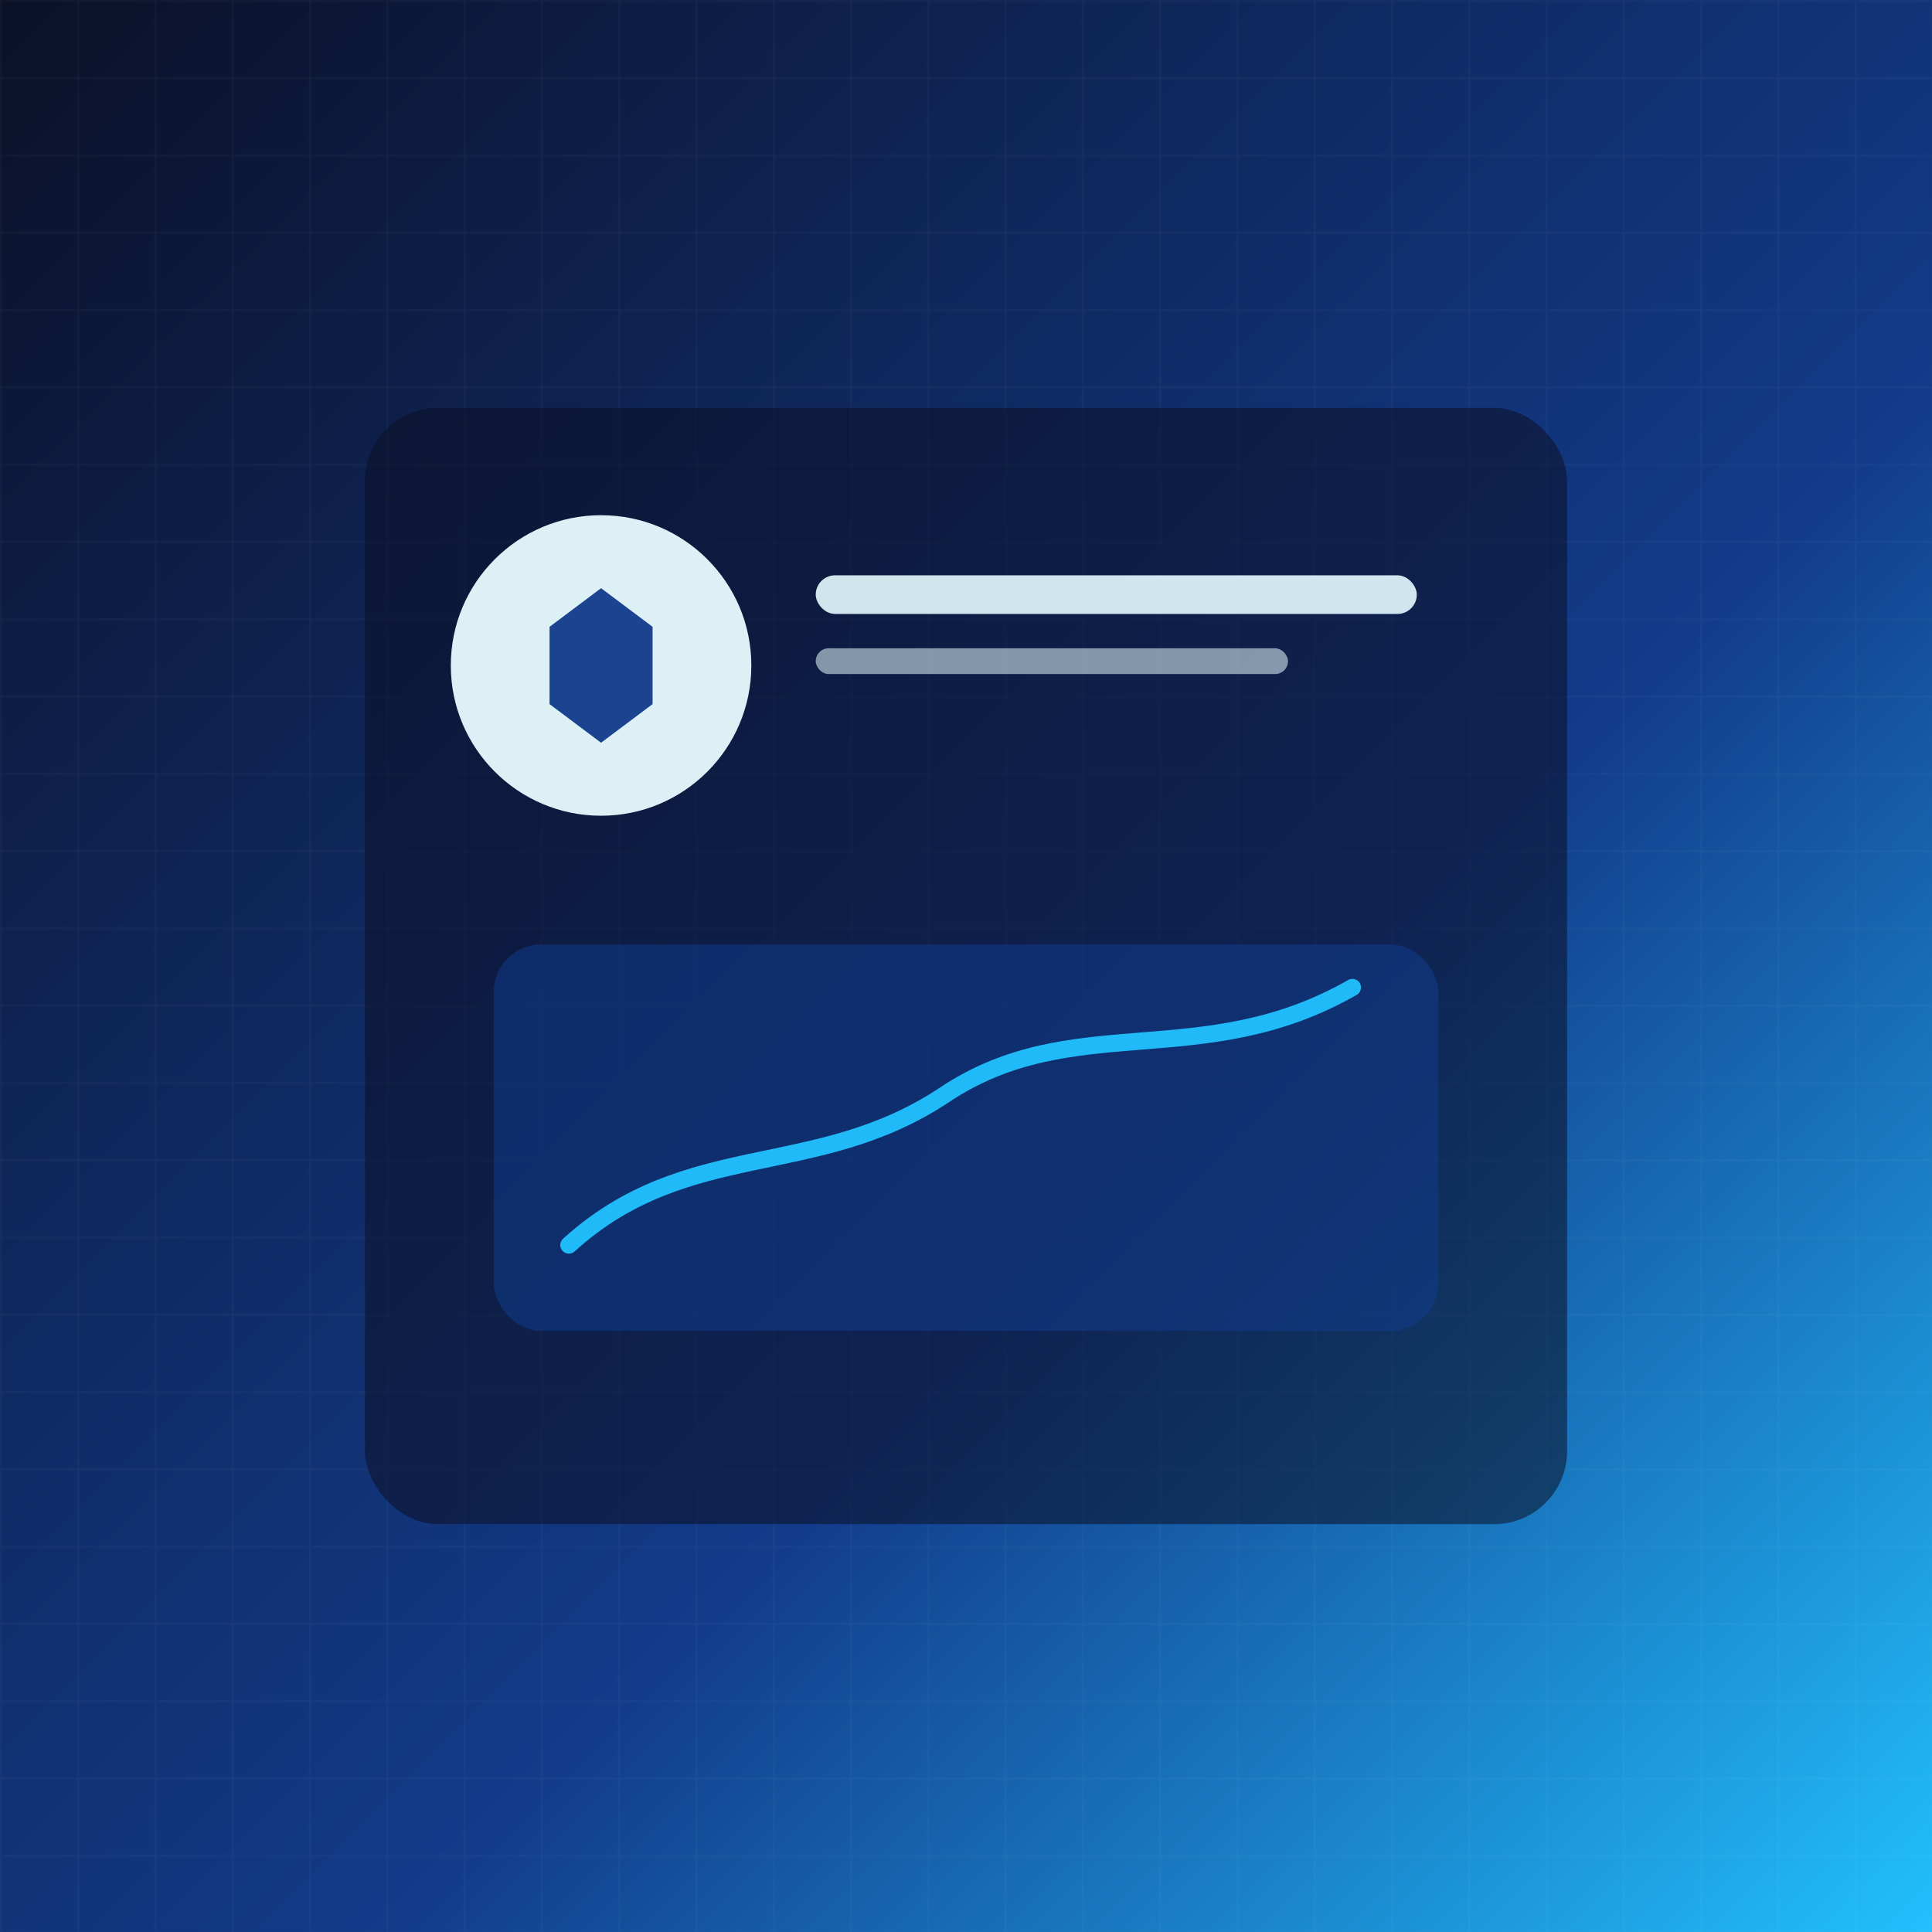
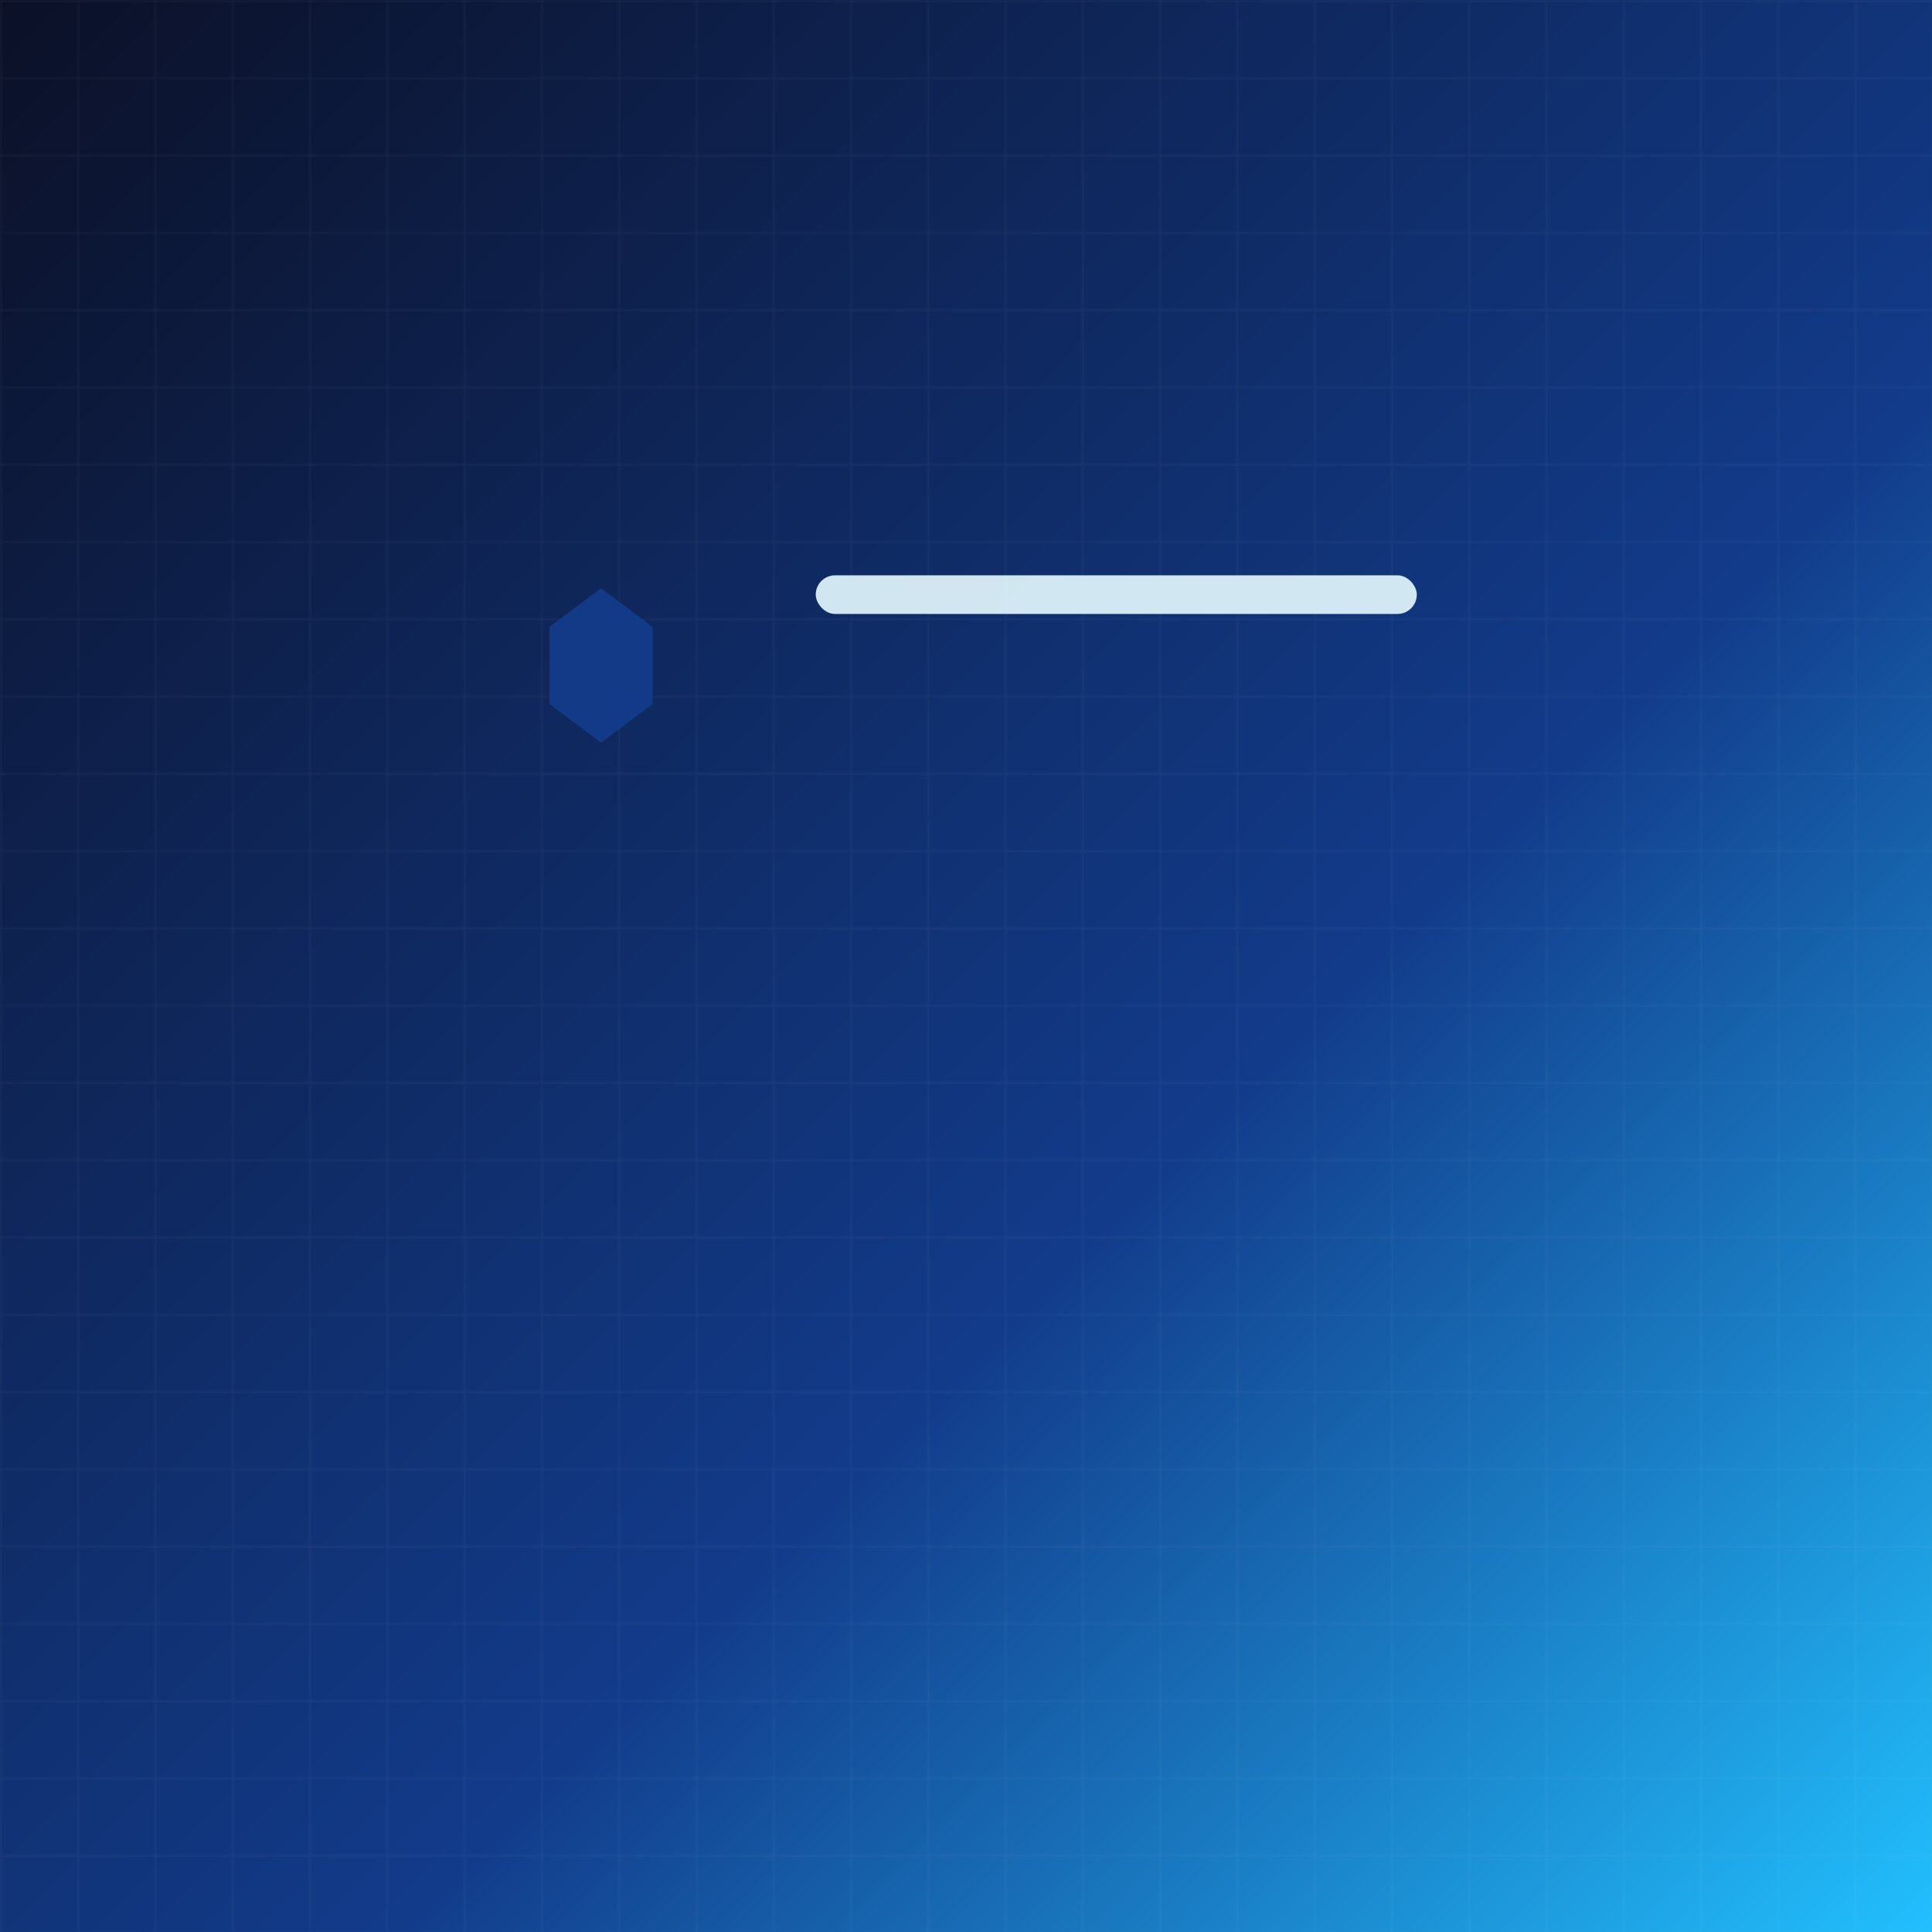
<svg xmlns="http://www.w3.org/2000/svg" viewBox="0 0 900 900" role="img" aria-label="Modern Tech Startup Logo template preview">
  <defs>
    <linearGradient id="bg" x1="0" y1="0" x2="1" y2="1">
      <stop offset="0" stop-color="#0B1026" />
      <stop offset="0.6" stop-color="#123B8A" />
      <stop offset="1" stop-color="#22C1FF" />
    </linearGradient>
    <pattern id="grid" width="36" height="36" patternUnits="userSpaceOnUse">
      <path d="M36 0H0V36" fill="none" stroke="#FFFFFF" stroke-opacity="0.06" stroke-width="1" />
    </pattern>
  </defs>
  <rect width="900" height="900" fill="url(#bg)" />
  <rect width="900" height="900" fill="url(#grid)" />
  <g transform="translate(170,190)">
-     <rect x="0" y="0" width="560" height="520" rx="34" fill="#0B1026" opacity="0.55" />
-     <circle cx="110" cy="120" r="70" fill="#E6FBFF" opacity="0.95" />
    <path d="M86 138V102L110 84L134 102V138L110 156Z" fill="#123B8A" opacity="0.95" />
    <rect x="210" y="78" width="280" height="18" rx="9" fill="#E6FBFF" opacity="0.9" />
-     <rect x="210" y="112" width="220" height="12" rx="6" fill="#E6FBFF" opacity="0.55" />
-     <rect x="60" y="250" width="440" height="180" rx="22" fill="#123B8A" opacity="0.55" />
-     <path d="M95 390C150 340 210 360 270 320C330 280 390 310 460 270" fill="none" stroke="#22C1FF" stroke-width="8" stroke-linecap="round" opacity="0.95" />
  </g>
</svg>